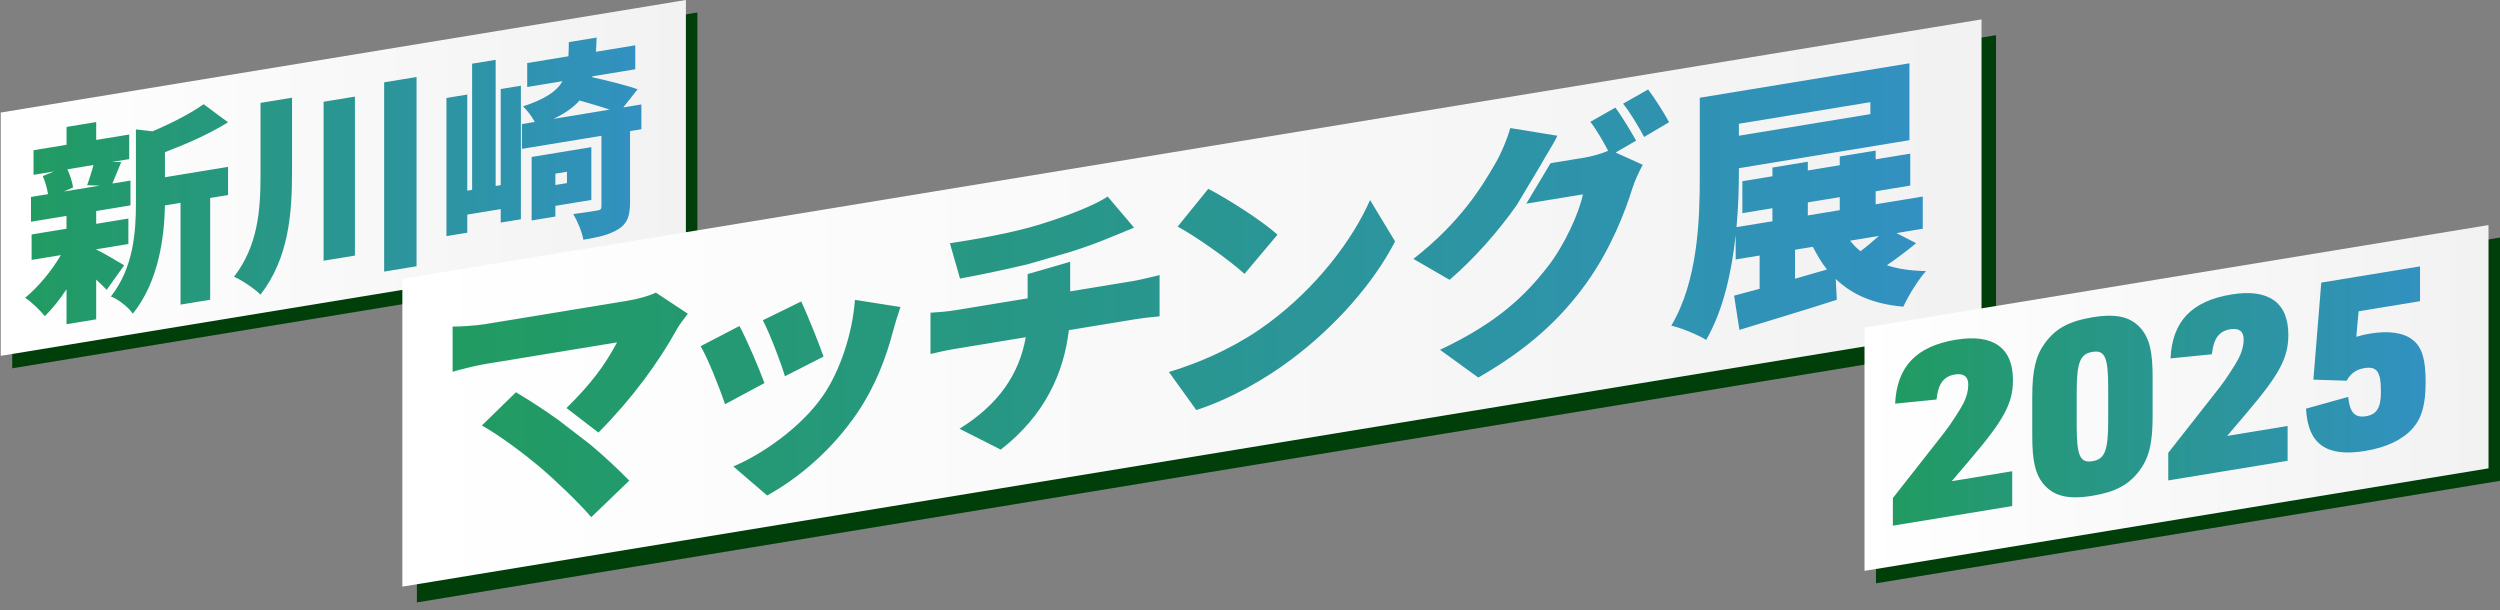
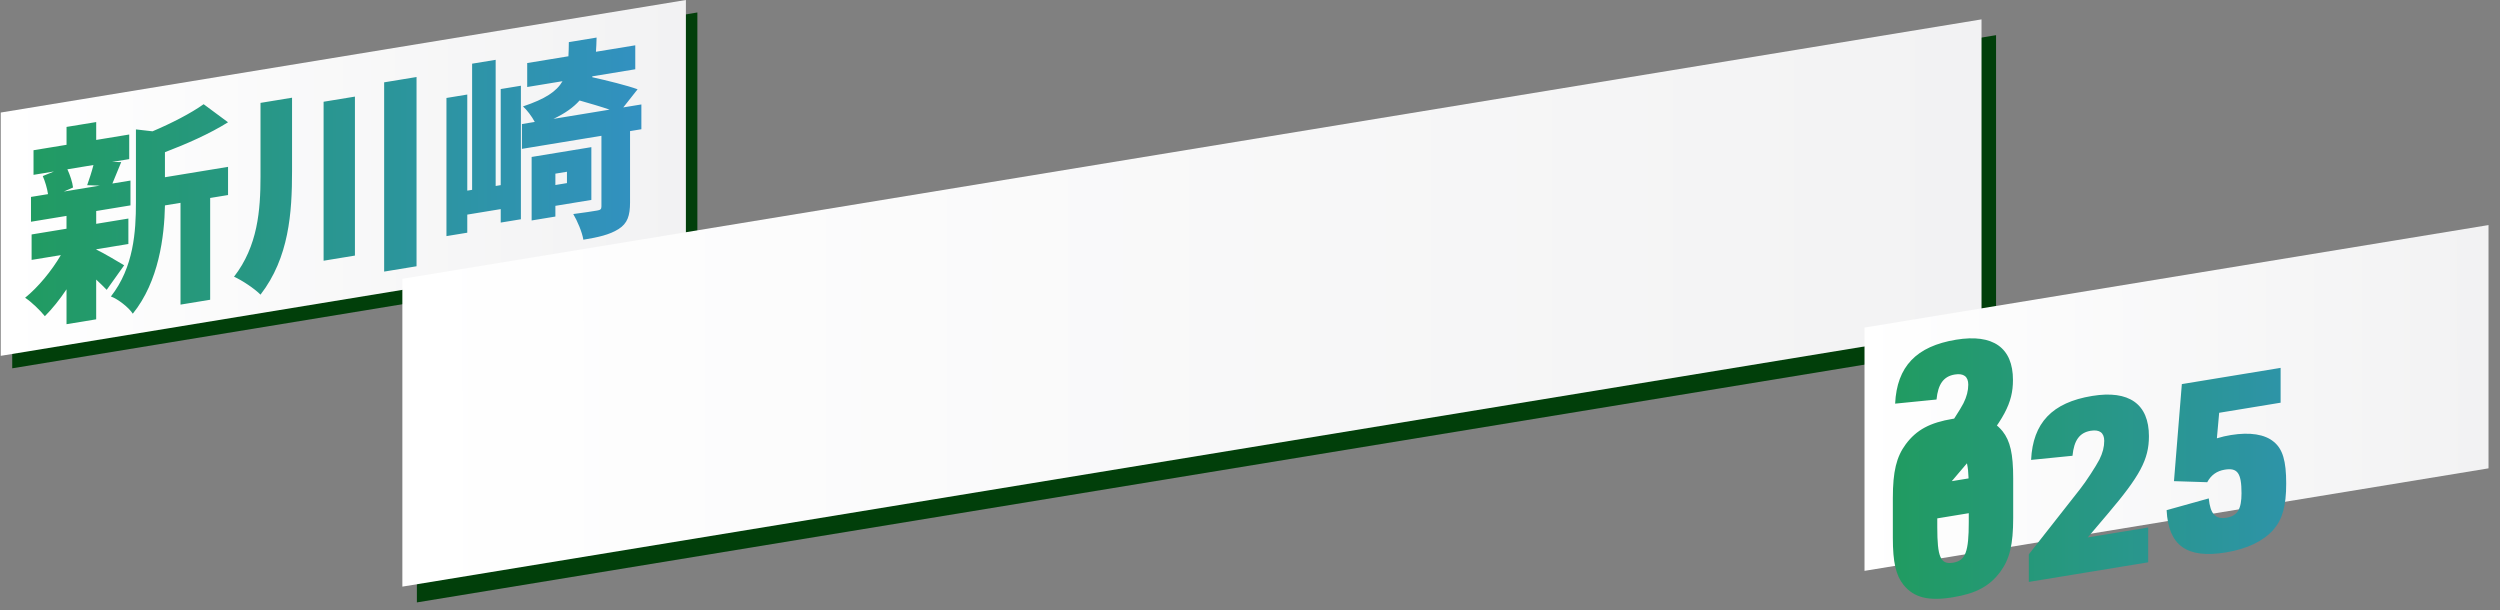
<svg xmlns="http://www.w3.org/2000/svg" xmlns:xlink="http://www.w3.org/1999/xlink" id="_レイヤー_1" data-name="レイヤー 1" viewBox="0 0 1433.24 349.88">
  <rect x="0" y="0" width="1433.24" height="349.88" fill="#808080" stroke="none" />
  <defs>
    <style>
      .cls-1 {
        fill: url(#_名称未設定グラデーション_36-2);
      }

      .cls-1, .cls-2, .cls-3, .cls-4, .cls-5, .cls-6, .cls-7 {
        stroke-width: 0px;
      }

      .cls-2 {
        fill: url(#_名称未設定グラデーション_30-3);
      }

      .cls-3 {
        fill: url(#_名称未設定グラデーション_30);
      }

      .cls-4 {
        fill: #013f0a;
      }

      .cls-5 {
        fill: url(#_名称未設定グラデーション_30-2);
      }

      .cls-6 {
        fill: url(#_名称未設定グラデーション_36);
      }

      .cls-7 {
        fill: url(#_名称未設定グラデーション_36-3);
      }
    </style>
    <linearGradient id="_名称未設定グラデーション_30" data-name="名称未設定グラデーション 30" x1=".43" y1="385.96" x2="393.22" y2="385.96" gradientTransform="translate(0 -251.63) rotate(-9.33) scale(1.01 .99) skewX(-9.09)" gradientUnits="userSpaceOnUse">
      <stop offset="0" stop-color="#fff" />
      <stop offset="1" stop-color="#f2f2f3" />
    </linearGradient>
    <linearGradient id="_名称未設定グラデーション_36" data-name="名称未設定グラデーション 36" x1="14.4" y1="103.69" x2="367.72" y2="103.69" gradientUnits="userSpaceOnUse">
      <stop offset="0" stop-color="#219b61" />
      <stop offset="1" stop-color="#3291c1" />
    </linearGradient>
    <linearGradient id="_名称未設定グラデーション_30-2" data-name="名称未設定グラデーション 30" x1="230.67" y1="537.59" x2="1136" y2="537.59" xlink:href="#_名称未設定グラデーション_30" />
    <linearGradient id="_名称未設定グラデーション_36-2" data-name="名称未設定グラデーション 36" x1="259.49" y1="166.39" x2="1104.16" y2="166.39" xlink:href="#_名称未設定グラデーション_36" />
    <linearGradient id="_名称未設定グラデーション_30-3" data-name="名称未設定グラデーション 30" x1="1068.92" y1="684.74" x2="1426.66" y2="684.74" xlink:href="#_名称未設定グラデーション_30" />
    <linearGradient id="_名称未設定グラデーション_36-3" data-name="名称未設定グラデーション 36" x1="1085.16" y1="227.04" x2="1390.6" y2="227.04" xlink:href="#_名称未設定グラデーション_36" />
  </defs>
  <polygon class="cls-4" points="399.8 146.63 7.01 211.15 7.01 71.67 399.8 7.15 399.8 146.63" />
  <polygon class="cls-3" points="393.22 139.48 .43 204 .43 64.52 393.22 0 393.22 139.48" />
  <path class="cls-6" d="m61.17,166.16c-1.57-1.67-3.74-3.73-6.03-5.88v22.79l-17,2.79v-20.01c-3.86,5.82-8.2,11.23-12.42,15.42-2.65-3.3-7.72-8.26-11.33-10.56,7.47-6.05,15.19-15.39,20.49-24.46l-16.76,2.75v-14.59l20.01-3.29v-7.35l-20.37,3.35v-14.23l9.77-1.6c-.48-3.3-1.69-7.32-3.01-10.36l6.39-2.62-11.69,1.92v-14.11l18.93-3.11v-10.25l17-2.79v10.25l18.93-3.11v14.11l-9.77,1.6,5.18.11c-2.05,4.8-3.62,9.03-5.06,12.28l10.37-1.7v14.23l-19.65,3.23v7.35l18.45-3.03v14.59l-18.45,3.03v.12c4.34,2.06,13.5,7.55,16.03,9.06l-10.01,14.06Zm-22.54-69.11c1.57,3.36,2.89,7.48,3.25,10.44l-5.3,2.32,20.62-3.39-7.23-.26c1.21-3.33,2.65-7.79,3.62-11.56l-14.95,2.46Zm55.94,4.55l36.17-5.94v16.15l-10.25,1.68v58.35l-17,2.79v-58.35l-8.92,1.47c-.36,17.9-3.5,43.61-18.45,62.1-2.17-3.5-8.56-8.48-12.54-9.88,13.14-16.75,14.35-37.44,14.35-53.71v-42.07l9.52,1.09c11.09-4.71,22.06-10.38,29.3-15.54l13.98,10.36c-10.73,6.71-23.99,12.5-36.17,17.15v14.35Zm72.86-45.6v42.2c0,23.75-1.69,49.46-18.08,70.72-3.38-3.42-10.61-8.26-15.19-10.28,13.62-17.55,15.19-38.06,15.19-57.59v-42.07l18.08-2.97Zm36.05-.62v91.14l-17.96,2.95V58.33l17.96-2.95Zm35.32-11.23v108.5l-18.57,3.05V47.2l18.57-3.05Zm48.26,6.9l11.57-1.9v76.55l-11.57,1.9v-7.72l-19.17,3.15v10.37l-11.94,1.96V56.16l11.94-1.96v55.09l2.77-.46V36.51l13.5-2.22v72.33l2.89-.48v-55.09Zm80.65,23.04l-6.51,1.07v40.87c0,7.6-1.45,12.05-6.63,15.32-5.18,3.26-11.69,4.69-20.13,6.08-.72-4.46-3.5-10.88-5.79-14.72,5.42-.65,11.81-1.7,13.74-2.02,1.81-.3,2.41-.76,2.41-2.33v-40.51l-45.57,7.49v-14.23l7.35-1.21c-1.69-3.22-4.58-6.96-6.75-8.9,12.78-4.27,19.29-8.59,22.66-14.45l-20.25,3.33v-13.74l23.63-3.88c.12-2.43.24-5.22.24-8.12l15.91-2.61c-.12,2.91-.12,5.56-.36,8.14l22.54-3.7v13.74l-24.59,4.04-.12.5c8.68,1.95,19.89,4.69,26.04,6.93l-8.2,10.39,10.37-1.7v14.23Zm-49.31,43.91v6.15l-13.62,2.24v-36.41l34.24-5.62v30.26l-20.62,3.39Zm31.1-55.14c-4.94-1.72-11.33-3.56-17.24-5.25-3.5,3.95-8.32,7.39-14.95,10.53l32.19-5.29Zm-31.1,36.69v6.51l6.63-1.09v-6.51l-6.63,1.09Z" />
  <polygon class="cls-4" points="1144.33 196.65 239 345.36 239 168.87 1144.33 20.16 1144.33 196.65" />
  <polygon class="cls-5" points="1136 187.6 230.67 336.31 230.67 159.83 1136 11.11 1136 187.6" />
-   <path class="cls-1" d="m338.35,254.8c8.24,6.88,16.48,14.68,22.42,20.72l-21.81,20.97c-6.71-7.9-19.83-20.54-29.9-29.11-8.85-7.4-23.19-18.16-32.8-23.44l19.53-19.07c6.41,3.83,15.25,9.39,24.25,15.85m4.73-6.8c14.49-14.28,22.12-24.76,28.98-37.64l-75.51,12.4c-6.25,1.03-15.41,3.45-18.76,4.46v-25.93c3.97.11,13.58-.55,18.76-1.4l81-13.31c6.86-1.13,12.97-2.89,16.78-4.74l18.31,12.09c-2.44,3.3-4.58,5.94-5.95,8.3-10.83,19.63-25.78,40.16-45.31,59.84m95.19-28.37l-22.58,12.1c-2.59-7.81-9.92-26.59-14.03-33.24l22.27-11.59c4.27,7.84,11.29,24.38,14.34,32.73Zm73.68-29.65c-3.97,15.3-10.37,31.91-20.44,46.68-14.19,20.94-33.41,37.37-51.71,47.4l-19.37-16.65c16.17-6.77,38.44-22.03,51.1-40.12,10.07-14.32,17.24-36.24,18.61-55.38l26.09,4.1c-2.14,6.3-3.2,10.14-4.27,13.97Zm-39.82,14.47l-22.12,11.26c-2.14-7.28-8.54-24.23-12.66-32.09l21.97-10.78c3.05,6.21,10.53,24.82,12.81,31.61Zm141.41-54.35v16.95s36.46-5.99,36.46-5.99c3.2-.53,11.29-2.47,14.8-3.35v23.64c-4.58.45-9.92,1.02-14.34,1.74l-37.68,6.19c-2.9,24.73-13.88,48.96-39.05,68.5l-23.64-11.98c22.58-13.93,34.32-31.57,37.98-52.46l-39.97,6.57c-4.58.75-10.53,2.04-14.64,3.02v-23.64c4.58-.29,9.61-.66,14.49-1.47l41.19-6.77v-13.9s24.4-7.06,24.4-7.06Zm-24.4,1.41c-14.19,3.4-29.14,6.46-38.75,8.2l-5.8-20.25c11.75-1.78,35.54-5.69,52.48-11.06,16.17-5.1,30.2-10.61,37.98-15.7l15.1,17.81c-6.25,2.55-10.83,4.53-13.58,5.59-7.17,3.01-14.95,5.81-23.03,8.36l-24.41,7.06Zm138.06,33.77c27.46-20.37,48.05-47.4,58.27-70.59l14.34,23.73c-12.2,23.67-33.87,48.43-59.34,67.56-15.56,11.71-35.39,22.9-54.61,29.11l-15.71-21.83c22.42-6.73,42.1-16.83,57.05-27.98Zm5.19-50.74l-18.92,22.48c-8.09-7.52-27.31-21.14-38.29-27.12l17.54-21.65c10.53,5.44,30.51,18.02,39.66,26.28Zm137.11-16.88c-10.83,15.36-24.41,30.71-38.44,42.77l-20.75-12c27-21.06,39.36-41.4,47.44-55.54,2.75-4.72,6.41-13.26,8.09-19.48l27,4.41c-2.24,4.91-7.03,12.04-9.46,16.66l-13.88,23.18Zm19.43-24.09l19.01-3.12c4.58-.75,10.07-2.26,14.03-3.98-2.9-5.47-6.71-12.17-10.22-16.63l14.34-8.15c3.81,5.02,9.15,14.06,11.9,18.94l-11.75,6.81,15.56,7.05c-1.98,3.68-4.42,8.66-5.95,13.49-4.12,13.34-12.36,34.83-26.39,54.37-14.8,20.58-33.26,37.65-61.93,54.11l-21.97-15.92c32.95-15.48,48.82-31.05,61.78-47.67,9.61-12.26,18.15-31.2,20.14-41.44l-32.43,5.33m81.86-46.7l-14.34,8.46c-3.05-5.75-7.93-13.95-12.05-19.07l14.34-8.15c3.97,5.14,9.46,14.01,12.05,18.77Zm59.23,23.22l-19.22,3.16v1.53c0,9.46-.31,20.64-1.37,32.26l20.59-3.38v-7.47l-17.24,2.83v-18.31l17.24-2.83v-5.01l20.29-3.33v5.01l18.31-3.01v-5.01l20.59-3.38v5.01l19.83-3.26v18.31l-19.83,3.26v7.47l27-4.44v18.46l-15.1,2.48,11.29,5.77c-5.34,4.54-11.29,8.87-16.78,12.67,6.41,2.15,13.88,3.21,22.42,3.33-4.42,5-10.22,14.34-12.97,20.43-16.93-1.49-29.29-6.78-38.75-15.91l.61,11.95c-19.22,6.21-39.97,12.36-55.83,17.26l-3.05-19.63c4.27-1.16,9.31-2.44,14.64-3.93v-19.07l-13.73,2.26v-14.03c-2.29,20.97-7.02,43.1-16.93,60.14-4.42-2.78-14.34-6.95-19.98-8.16,15.25-25.69,16.32-60.65,16.32-85.06v-45.61l120.21-19.75v44.09l-19.37,3.18m-78.41-12.6v6.86l75.36-12.38v-6.86l-75.36,12.38Zm32.19,88.84l18.31-5.29c-3.05-3.77-5.64-8.23-8.09-13.01l-10.22,1.68v16.63Zm7.32-69.85l18.31-3.01m0,26.09l-18.31,3.01v7.47l18.31-3.01v-7.47Zm5.95,24.96c1.68,2.16,3.66,4.28,5.95,6.04,3.66-2.74,7.32-5.93,10.53-8.75l-16.48,2.71Z" />
-   <polygon class="cls-4" points="1433.24 275.65 1075.5 334.42 1075.5 194.94 1433.24 136.18 1433.24 275.65" />
  <polygon class="cls-2" points="1426.66 268.5 1068.92 327.27 1068.92 187.79 1426.66 129.03 1426.66 268.5" />
-   <path class="cls-7" d="m1085.16,285.55l29.26-37.25c3.35-4.15,9.46-13.62,11.21-17.09,1.89-3.78,2.77-7.25,2.77-10.71,0-4.58-2.62-6.64-7.72-5.8-6.41,1.05-9.61,5.46-10.48,14.34l-23.73,2.37c1.02-21.24,12.08-32.9,34.94-36.66,21.25-3.49,32.61,4.63,32.61,23.07,0,13.31-5.1,22.74-23.73,44.66l-11.35,13.37,34.65-5.69v19.96l-68.42,11.24v-15.8Zm79.93-58.19c0-15.25,2.04-23.63,7.42-30.89,6.11-8.21,13.83-12.39,27.08-14.57,14.12-2.32,22.42-.22,28.39,7.12,4.37,5.52,6.11,12.86,6.11,27v22.74c0,15.25-2.04,23.63-7.42,30.89-6.11,8.21-13.83,12.39-27.08,14.57-14.12,2.32-22.42.22-28.39-7.12-4.37-5.52-6.11-12.86-6.11-27v-22.74Zm43.53-5.21c0-17.33-1.89-21.59-9.03-20.42s-9.03,6.06-9.03,23.39v18.86c0,17.33,1.89,21.59,9.03,20.42s9.03-6.06,9.03-23.39v-18.86Zm34.42,37.46l29.26-37.25c3.35-4.15,9.46-13.62,11.21-17.09,1.89-3.78,2.77-7.25,2.77-10.71,0-4.58-2.62-6.64-7.72-5.8-6.41,1.05-9.61,5.46-10.48,14.34l-23.73,2.37c1.02-21.24,12.08-32.9,34.94-36.66,21.25-3.49,32.61,4.63,32.61,23.07,0,13.31-5.1,22.74-23.73,44.66l-11.35,13.37,34.65-5.69v19.96l-68.42,11.24v-15.8Zm87.73-97.6l56.63-9.3v19.96l-35.23,5.79-1.31,14.63c3.06-.92,5.1-1.39,8.01-1.87,10.92-1.79,19.51-.43,24.6,3.86,5.1,4.15,7.13,10.89,7.13,23.92s-2.18,20.6-7.42,26.59c-5.82,6.5-14.99,10.92-27.22,12.93-22.27,3.66-32.9-3.88-33.92-24.24l24.16-6.74c.87,8.87,3.79,12.13,10.19,11.08s8.59-5.15,8.59-14.03c0-11.65-2.33-14.73-9.61-13.53-4.51.74-7.86,3.09-10.04,7.2l-19.07-.61,4.51-55.64Z" />
+   <path class="cls-7" d="m1085.16,285.55l29.26-37.25c3.35-4.15,9.46-13.62,11.21-17.09,1.89-3.78,2.77-7.25,2.77-10.71,0-4.58-2.62-6.64-7.72-5.8-6.41,1.05-9.61,5.46-10.48,14.34l-23.73,2.37c1.02-21.24,12.08-32.9,34.94-36.66,21.25-3.49,32.61,4.63,32.61,23.07,0,13.31-5.1,22.74-23.73,44.66l-11.35,13.37,34.65-5.69v19.96l-68.42,11.24v-15.8Zc0-15.25,2.04-23.63,7.42-30.89,6.11-8.21,13.83-12.39,27.08-14.57,14.12-2.32,22.42-.22,28.39,7.12,4.37,5.52,6.11,12.86,6.11,27v22.74c0,15.25-2.04,23.63-7.42,30.89-6.11,8.21-13.83,12.39-27.08,14.57-14.12,2.32-22.42.22-28.39-7.12-4.37-5.52-6.11-12.86-6.11-27v-22.74Zm43.53-5.21c0-17.33-1.89-21.59-9.03-20.42s-9.03,6.06-9.03,23.39v18.86c0,17.33,1.89,21.59,9.03,20.42s9.03-6.06,9.03-23.39v-18.86Zm34.42,37.46l29.26-37.25c3.35-4.15,9.46-13.62,11.21-17.09,1.89-3.78,2.77-7.25,2.77-10.71,0-4.58-2.62-6.64-7.72-5.8-6.41,1.05-9.61,5.46-10.48,14.34l-23.73,2.37c1.02-21.24,12.08-32.9,34.94-36.66,21.25-3.49,32.61,4.63,32.61,23.07,0,13.31-5.1,22.74-23.73,44.66l-11.35,13.37,34.65-5.69v19.96l-68.42,11.24v-15.8Zm87.73-97.6l56.63-9.3v19.96l-35.23,5.79-1.31,14.63c3.06-.92,5.1-1.39,8.01-1.87,10.92-1.79,19.51-.43,24.6,3.86,5.1,4.15,7.13,10.89,7.13,23.92s-2.18,20.6-7.42,26.59c-5.82,6.5-14.99,10.92-27.22,12.93-22.27,3.66-32.9-3.88-33.92-24.24l24.16-6.74c.87,8.87,3.79,12.13,10.19,11.08s8.59-5.15,8.59-14.03c0-11.65-2.33-14.73-9.61-13.53-4.51.74-7.86,3.09-10.04,7.2l-19.07-.61,4.51-55.64Z" />
</svg>